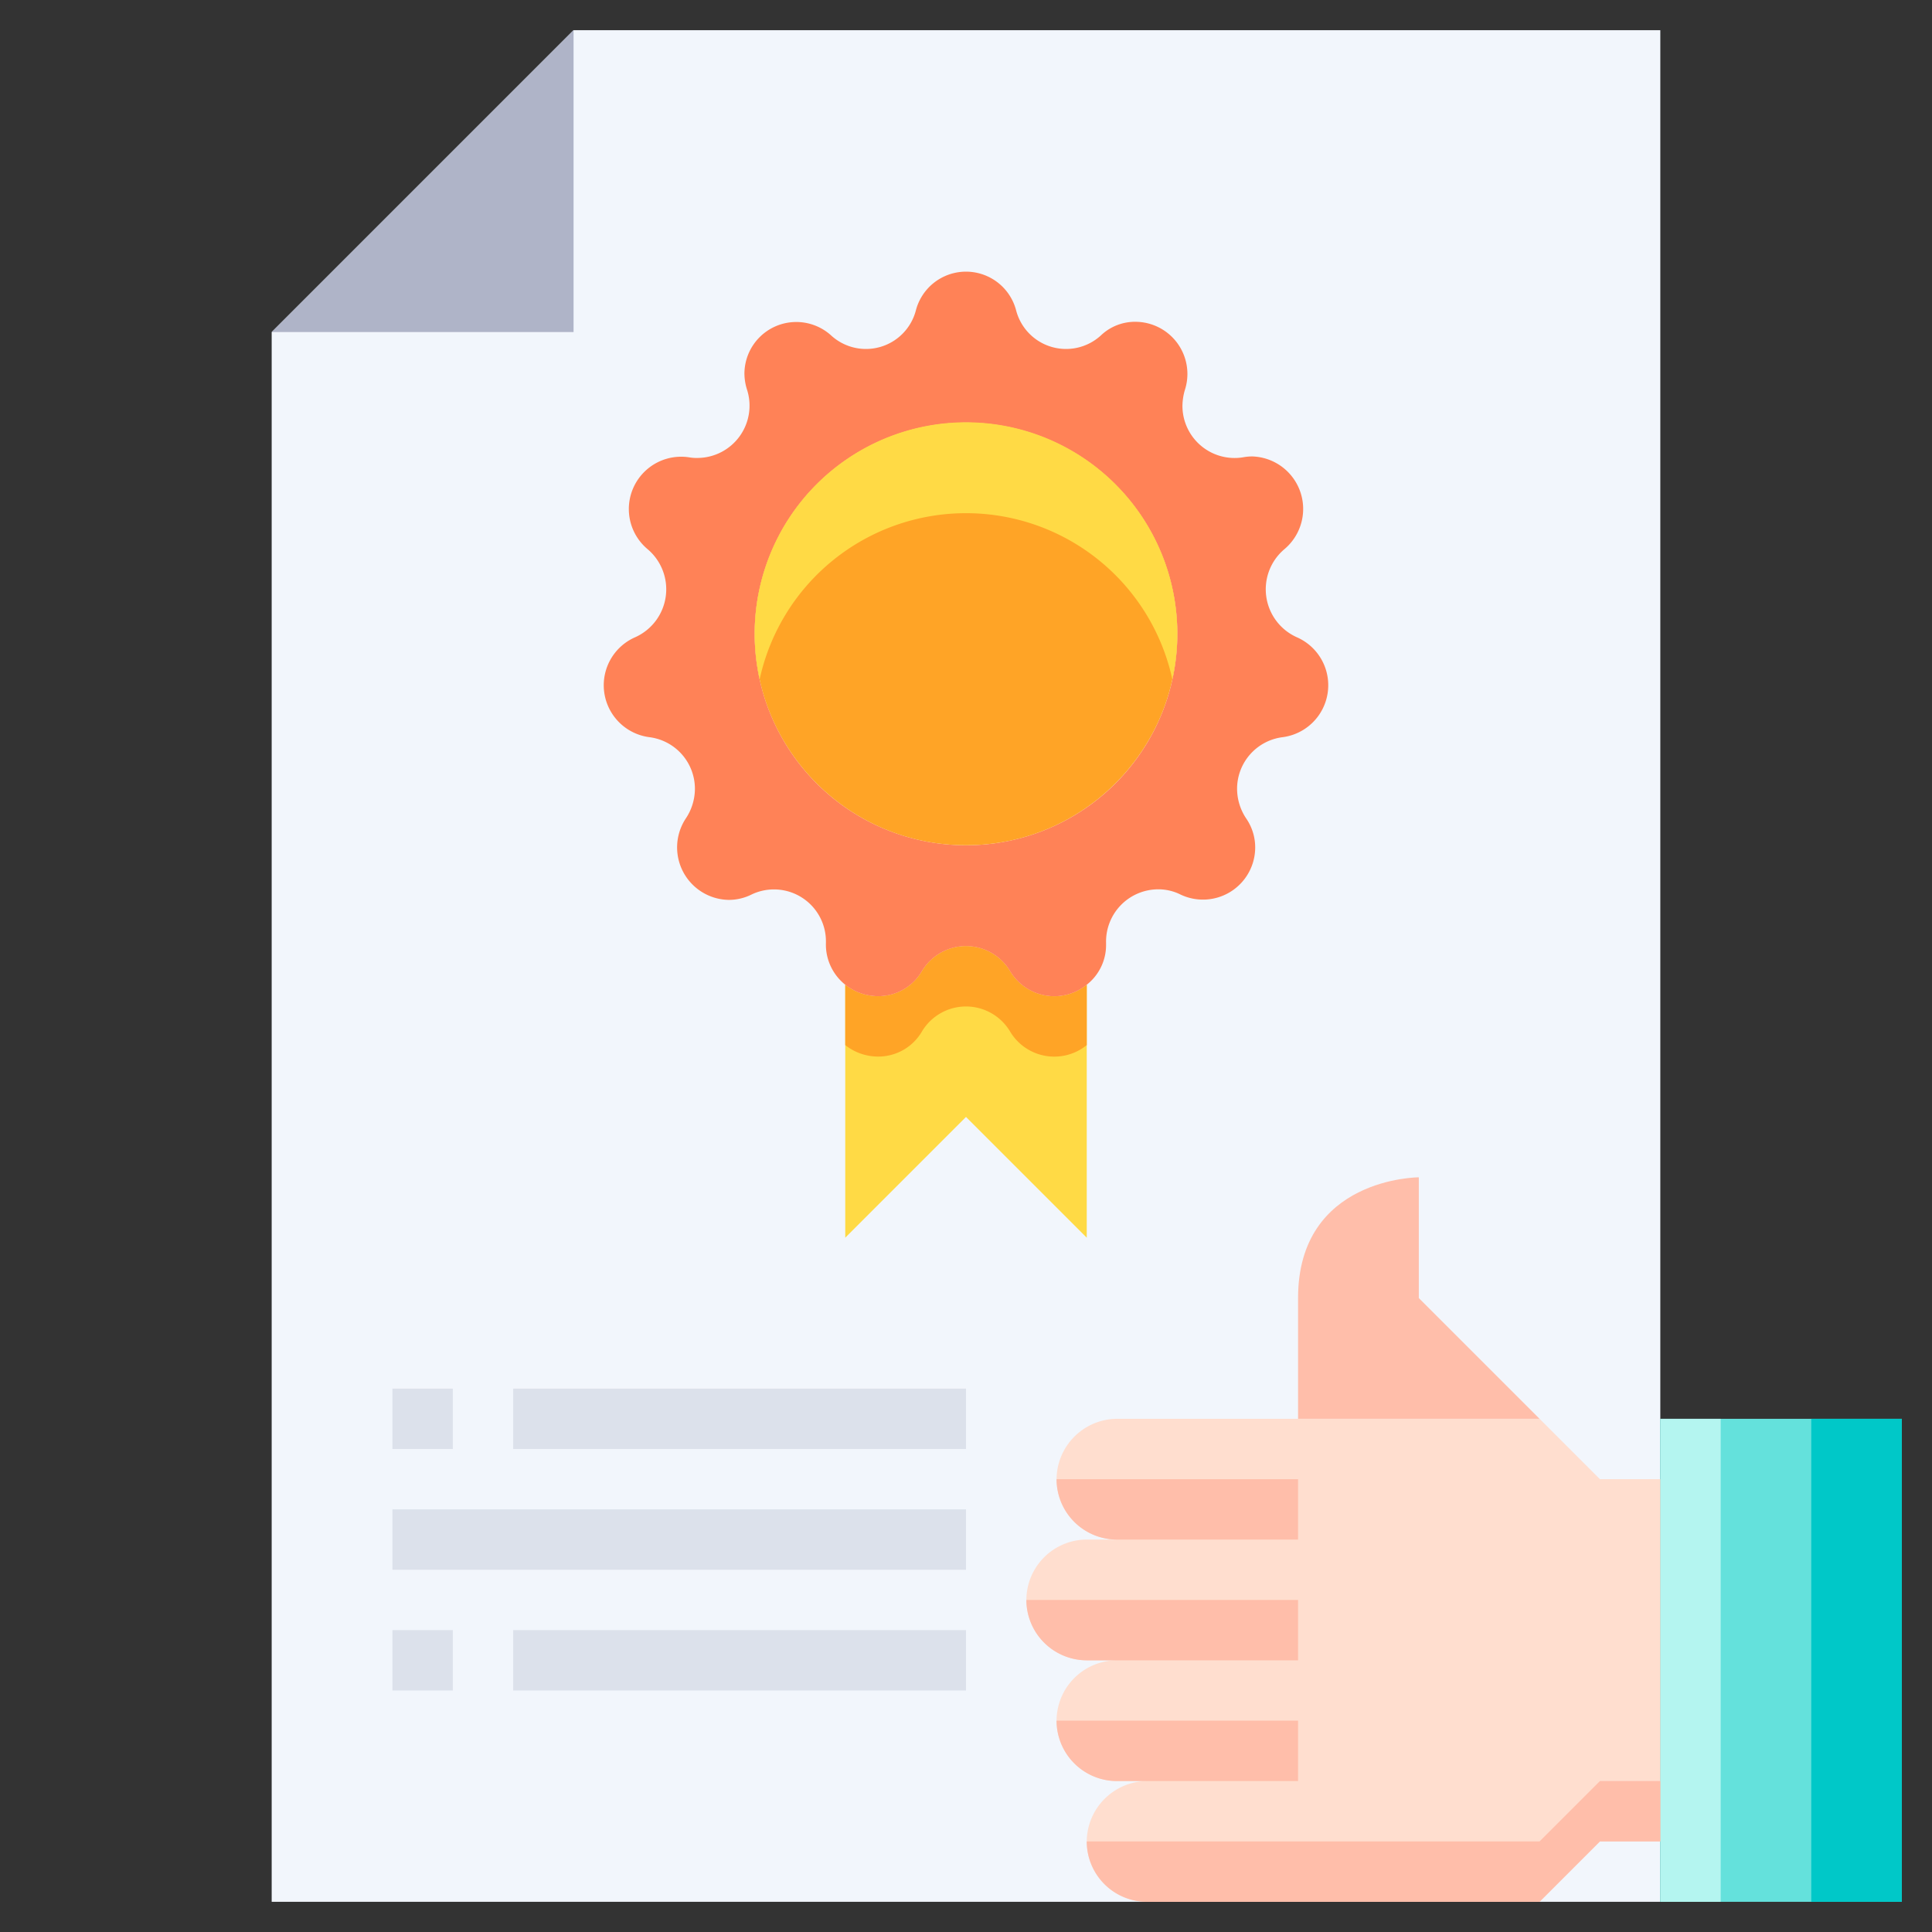
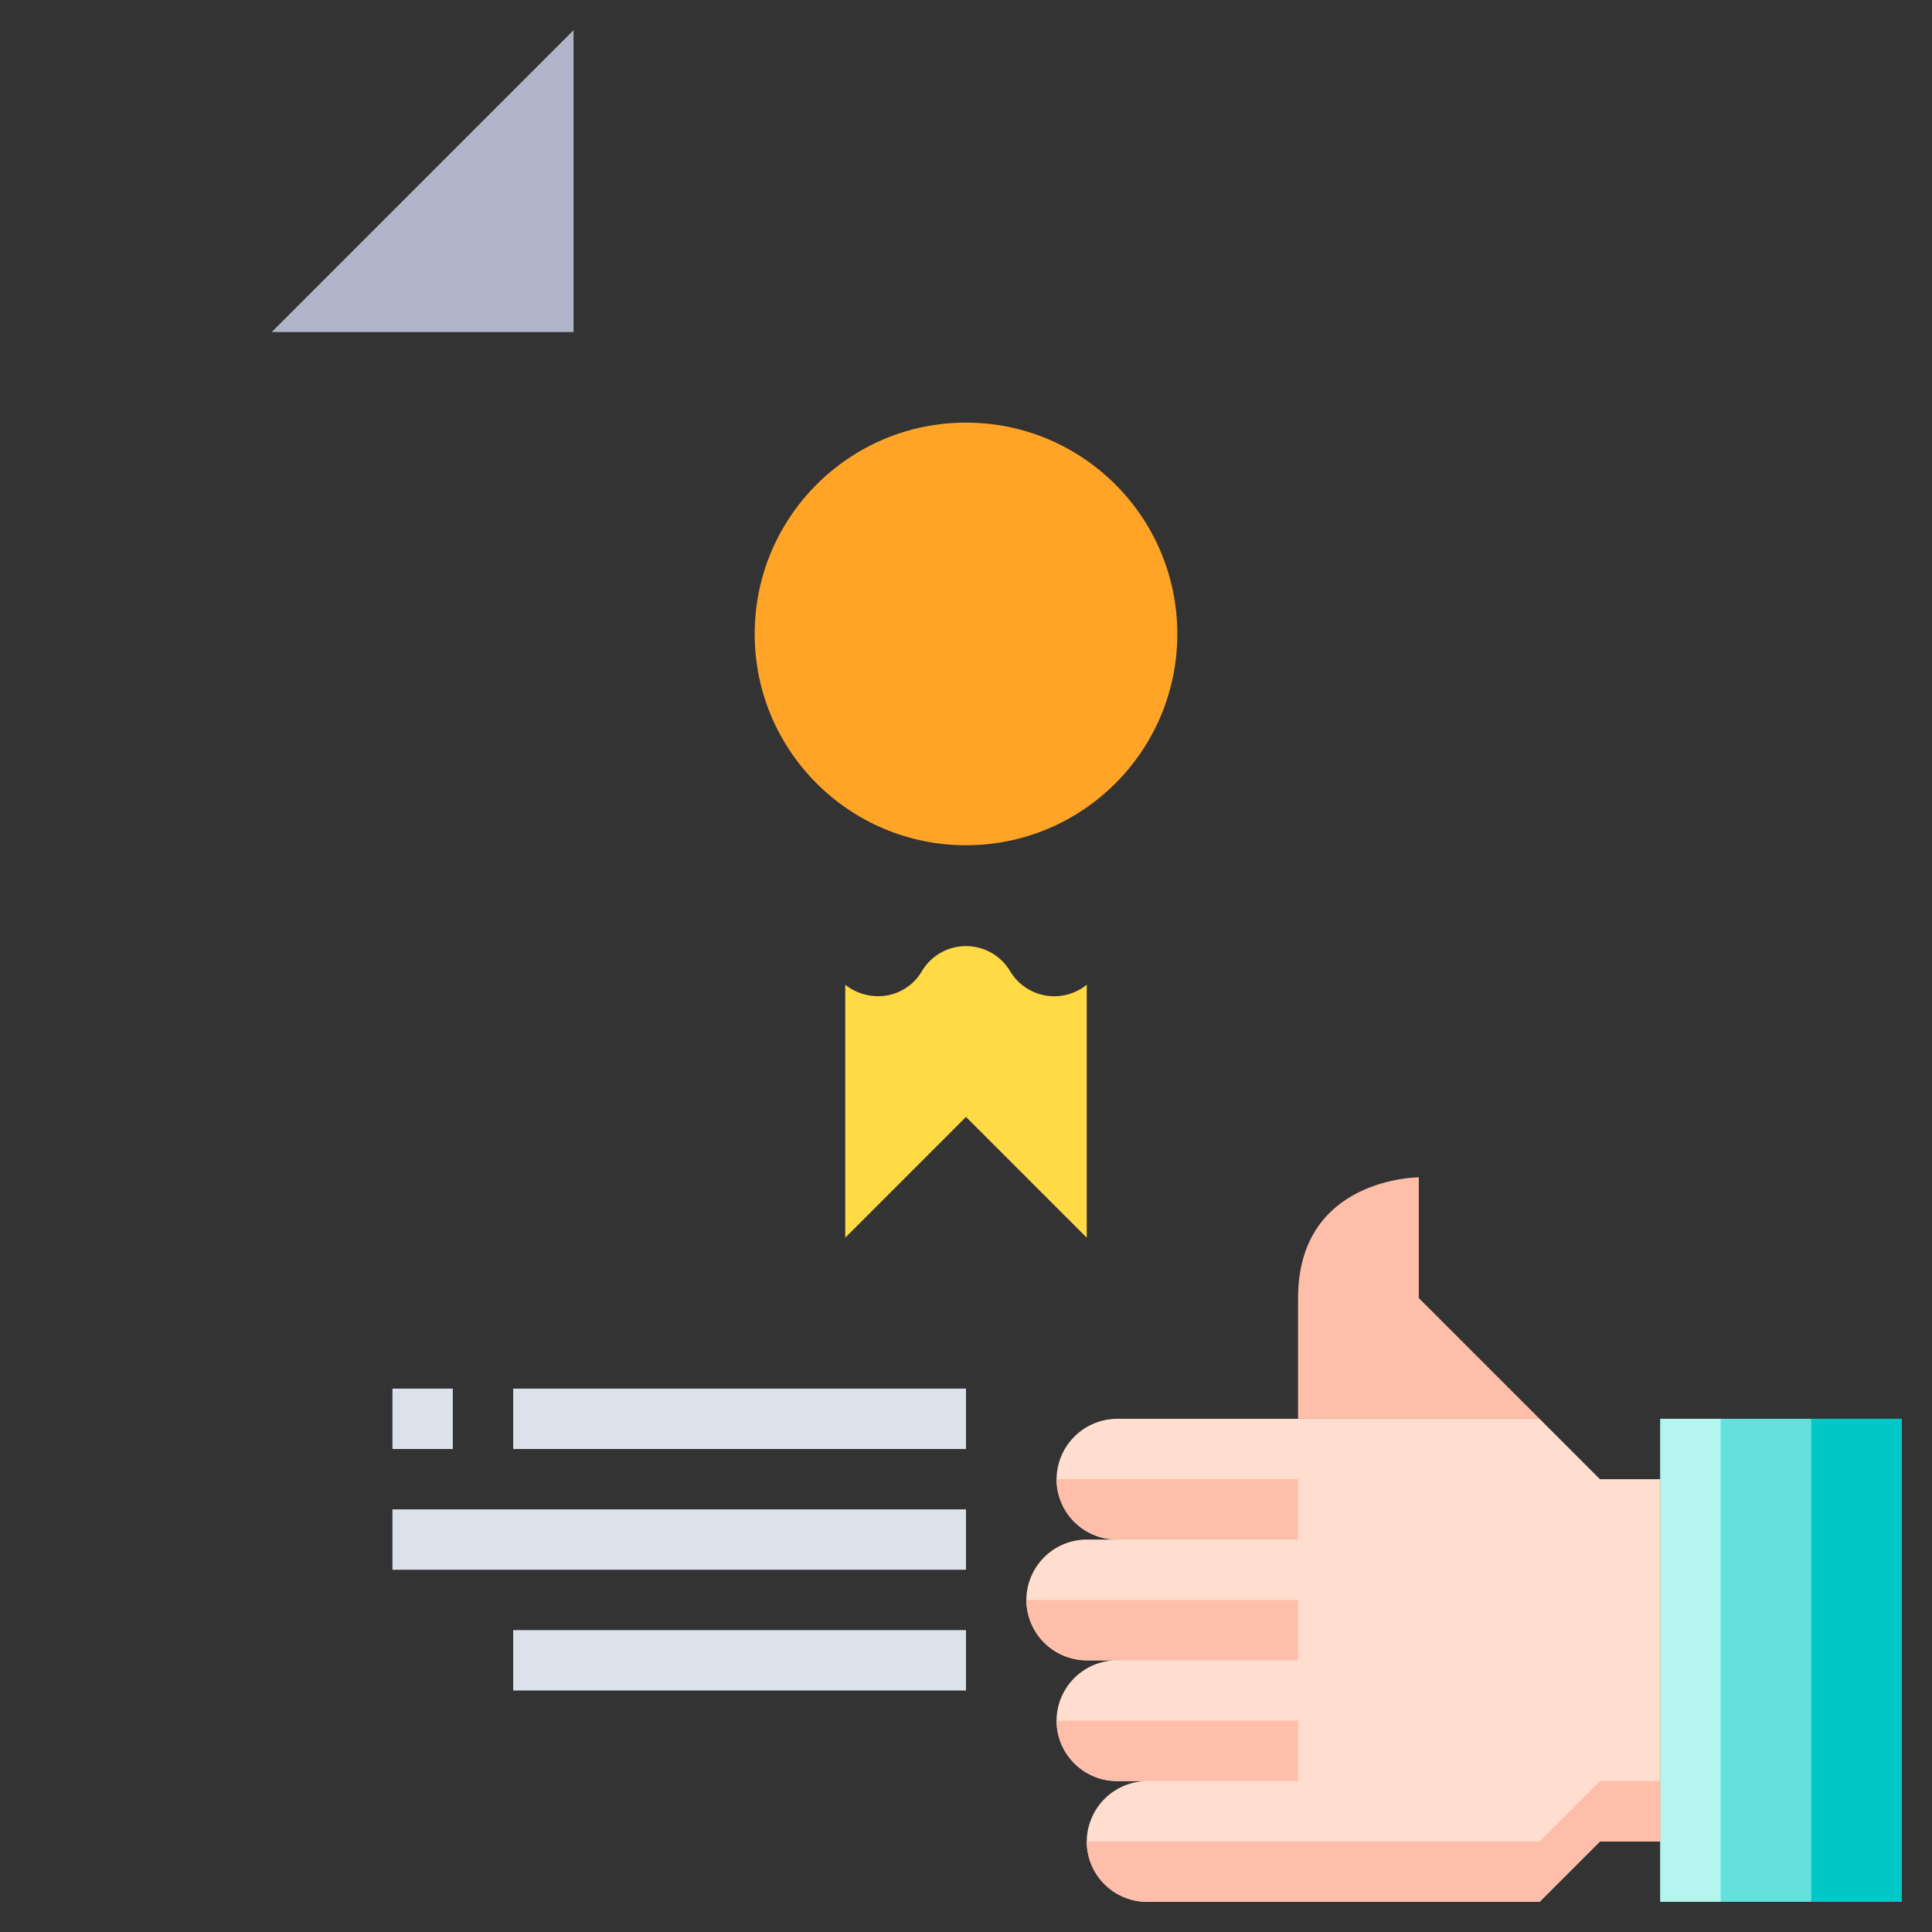
<svg xmlns="http://www.w3.org/2000/svg" height="512" viewBox="0 0 64 64" width="512">
  <rect x="0" y="0" width="64" height="64" fill="#333333" stroke="none" />
  <g id="_09-Certificate" data-name="09-Certificate">
-     <path d="m9 63h46v-62h-36l-10 10z" fill="#f2f6fc" />
    <path d="m19 1v10h-10z" fill="#afb4c8" />
    <path d="m55 47h8v15 1h-8v-2-12z" fill="#64e1dc" />
    <path d="m55 47h2v15 1h-2v-2-12z" fill="#b4f5f0" />
    <path d="m60 47h3v15 1h-3v-2-12z" fill="#00c8c8" />
    <path d="m36 32.62v8.38l-4-4-4 4v-8.38a1.749 1.749 0 0 0 1.1.38 1.671 1.671 0 0 0 1.44-.83 1.7 1.7 0 0 1 2.92 0 1.705 1.705 0 0 0 2.54.45z" fill="#ffda45" />
-     <path d="m33.46 32.17a1.7 1.7 0 0 0 -2.92 0 1.671 1.671 0 0 1 -1.44.83 1.749 1.749 0 0 1 -1.1-.38v2a1.749 1.749 0 0 0 1.1.38 1.671 1.671 0 0 0 1.44-.83 1.7 1.7 0 0 1 2.92 0 1.705 1.705 0 0 0 2.54.45v-2a1.705 1.705 0 0 1 -2.54-.45z" fill="#ffa426" />
-     <path d="m36 32.62a1.705 1.705 0 0 1 -2.54-.45 1.7 1.7 0 0 0 -2.92 0 1.671 1.671 0 0 1 -1.44.83 1.749 1.749 0 0 1 -1.1-.38 1.7 1.7 0 0 1 -.64-1.39v-.03a1.721 1.721 0 0 0 -2.46-1.57 1.687 1.687 0 0 1 -.76.18 1.739 1.739 0 0 1 -1.42-2.7 1.78 1.78 0 0 0 .3-.97 1.724 1.724 0 0 0 -1.51-1.72 1.735 1.735 0 0 1 -.47-3.31 1.74 1.74 0 0 0 .41-2.92 1.733 1.733 0 0 1 1.38-3.04 1.415 1.415 0 0 0 .29.02 1.732 1.732 0 0 0 1.63-2.25 1.807 1.807 0 0 1 -.09-.55 1.718 1.718 0 0 1 2.87-1.26 1.709 1.709 0 0 0 2.81-.83 1.716 1.716 0 0 1 3.32 0 1.709 1.709 0 0 0 2.81.83 1.635 1.635 0 0 1 1.13-.45 1.727 1.727 0 0 1 1.65 2.26 1.934 1.934 0 0 0 -.08.52 1.727 1.727 0 0 0 2 1.71 1.709 1.709 0 0 1 .31-.03 1.74 1.74 0 0 1 1.07 3.07 1.74 1.74 0 0 0 .41 2.92 1.735 1.735 0 0 1 -.47 3.31 1.724 1.724 0 0 0 -1.51 1.72 1.78 1.78 0 0 0 .3.97 1.693 1.693 0 0 1 .3.96 1.73 1.73 0 0 1 -2.48 1.56 1.634 1.634 0 0 0 -.74-.17 1.731 1.731 0 0 0 -1.72 1.77v.05a1.67 1.67 0 0 1 -.64 1.34zm3-11.62a7 7 0 1 0 -7 7 6.995 6.995 0 0 0 7-7z" fill="#ff8257" />
    <circle cx="32" cy="21" fill="#ffa426" r="7" />
-     <path d="m32 17a6.993 6.993 0 0 1 6.835 5.5 7 7 0 1 0 -13.67 0 6.993 6.993 0 0 1 6.835-5.5z" fill="#ffda45" />
    <path d="m51 47h-8v-4c0-4 4-4 4-4v4z" fill="#ffbeaa" />
    <path d="m37 51a2.006 2.006 0 0 1 -2-2 2.015 2.015 0 0 1 2-2h14l2 2h2v12h-2l-2 2h-13a2 2 0 0 1 -2-2 2.015 2.015 0 0 1 2-2h-1a2.015 2.015 0 0 1 -2-2 2.006 2.006 0 0 1 2-2h-1a2.015 2.015 0 0 1 -2-2 2.006 2.006 0 0 1 2-2z" fill="#ffdecf" />
    <path d="m53 59-2 2h-15a2 2 0 0 0 2 2h13l2-2h2v-2z" fill="#ffbeaa" />
    <path d="m35 57h8a0 0 0 0 1 0 0v2a0 0 0 0 1 0 0h-6a2 2 0 0 1 -2-2 0 0 0 0 1 0 0z" fill="#ffbeaa" />
    <path d="m35 49h8a0 0 0 0 1 0 0v2a0 0 0 0 1 0 0h-6a2 2 0 0 1 -2-2 0 0 0 0 1 0 0z" fill="#ffbeaa" />
    <path d="m34 53h9a0 0 0 0 1 0 0v2a0 0 0 0 1 0 0h-7a2 2 0 0 1 -2-2 0 0 0 0 1 0 0z" fill="#ffbeaa" />
    <g fill="#dce1eb">
      <path d="m13 46h2v2h-2z" />
      <path d="m17 46h15v2h-15z" />
      <path d="m13 50h19v2h-19z" />
-       <path d="m13 54h2v2h-2z" />
      <path d="m17 54h15v2h-15z" />
    </g>
  </g>
</svg>